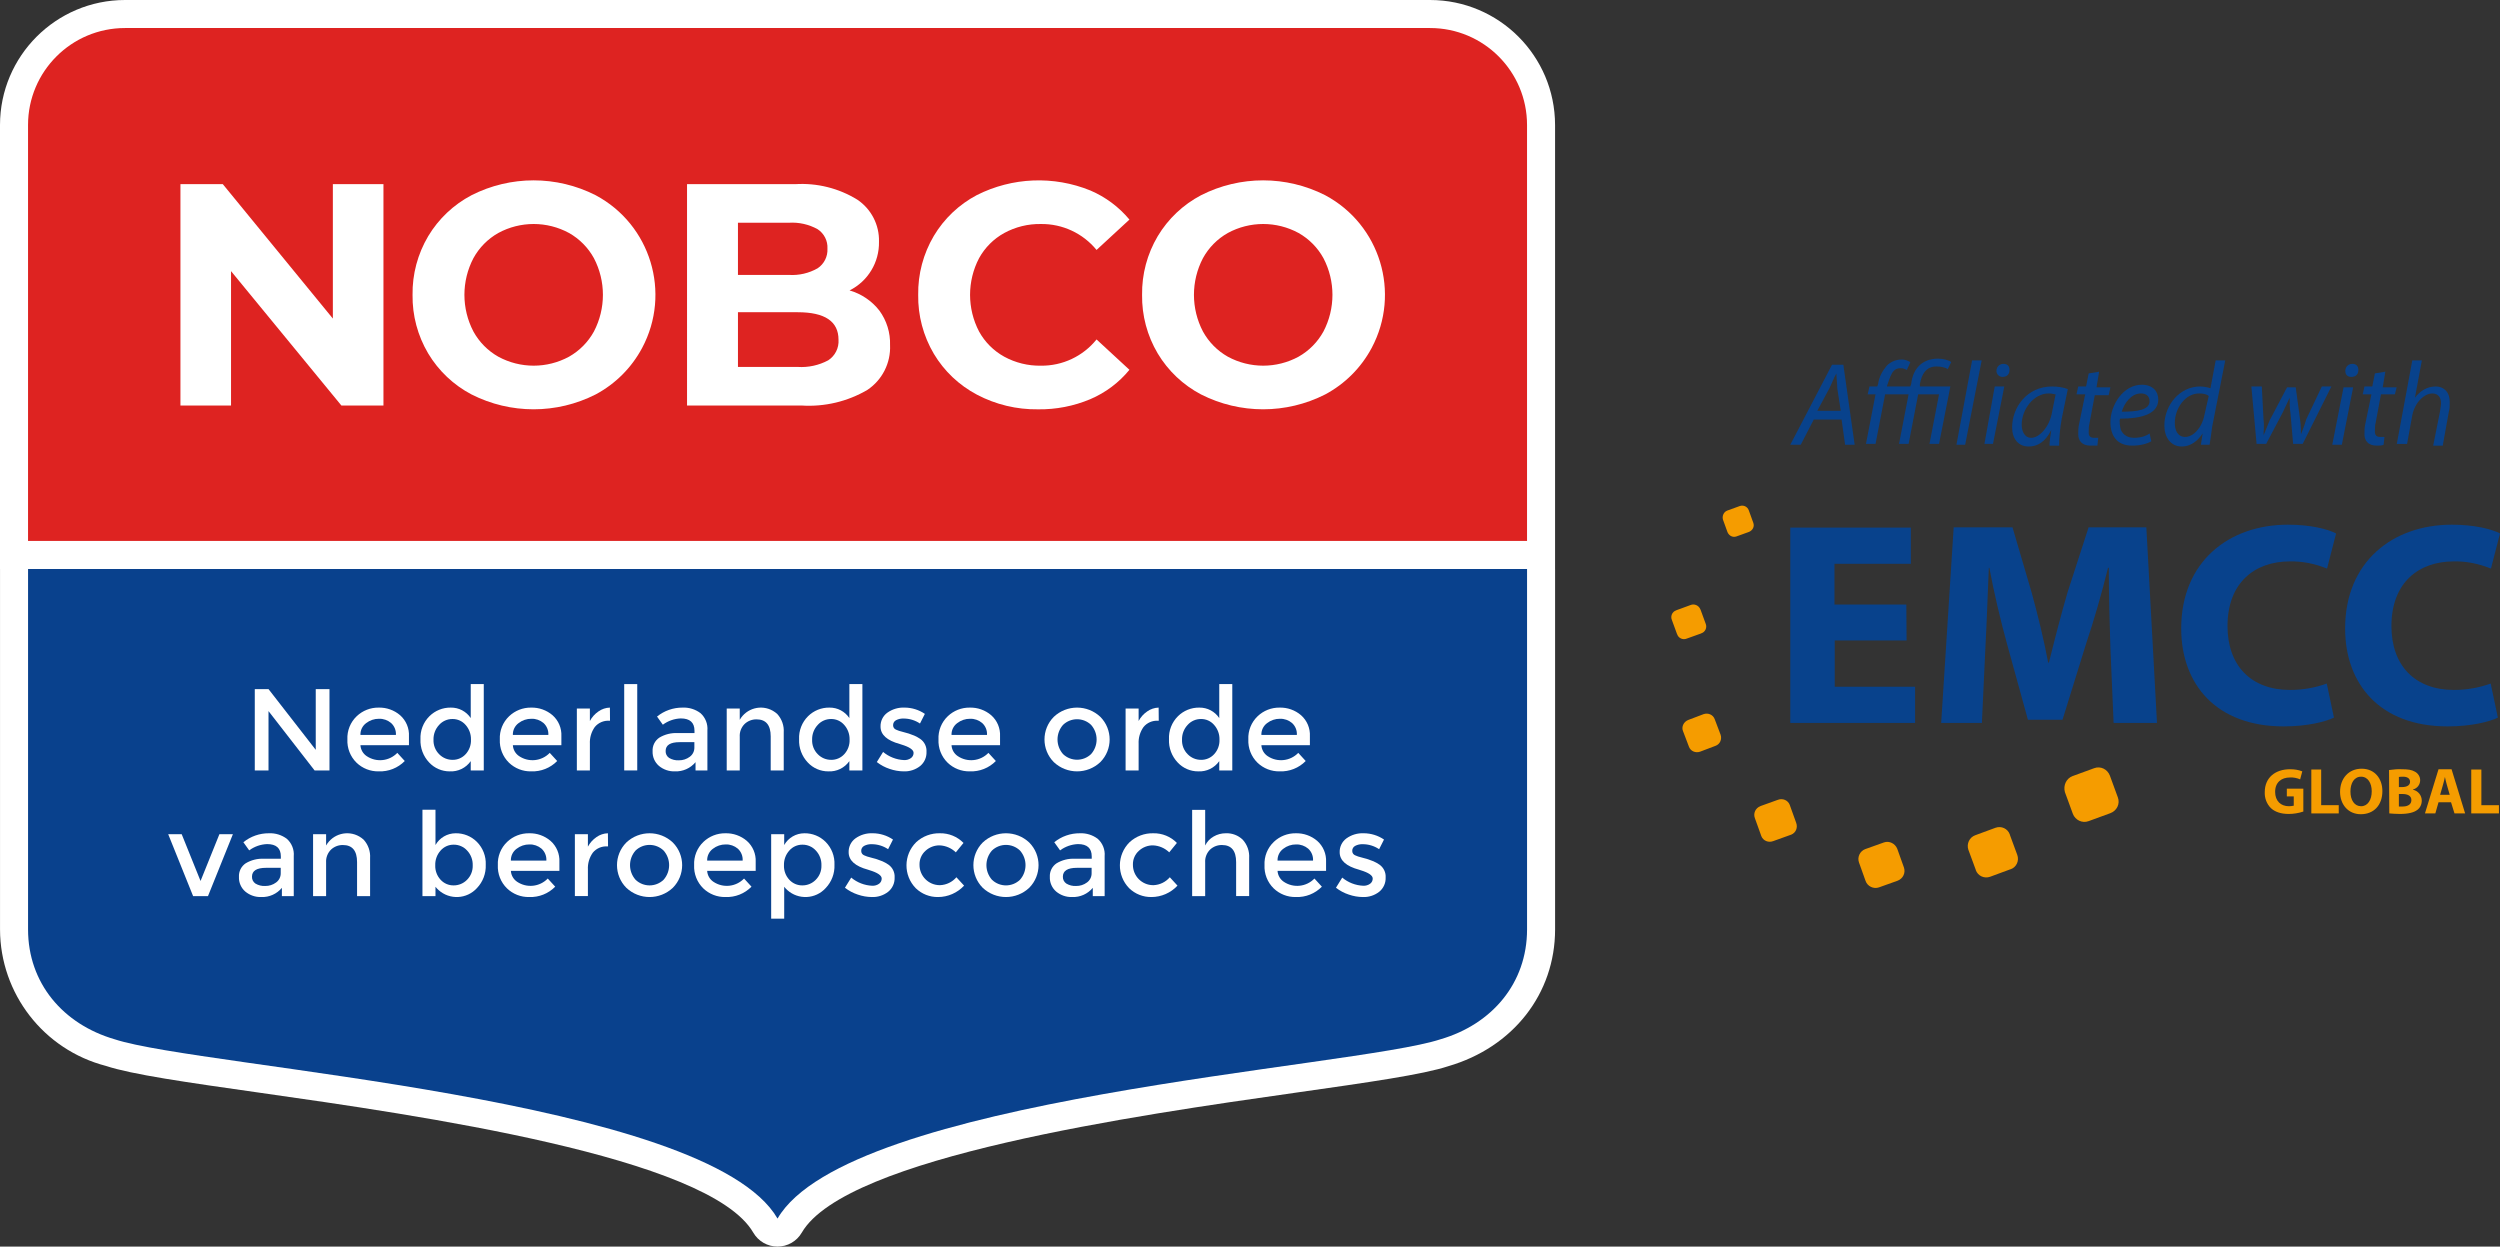
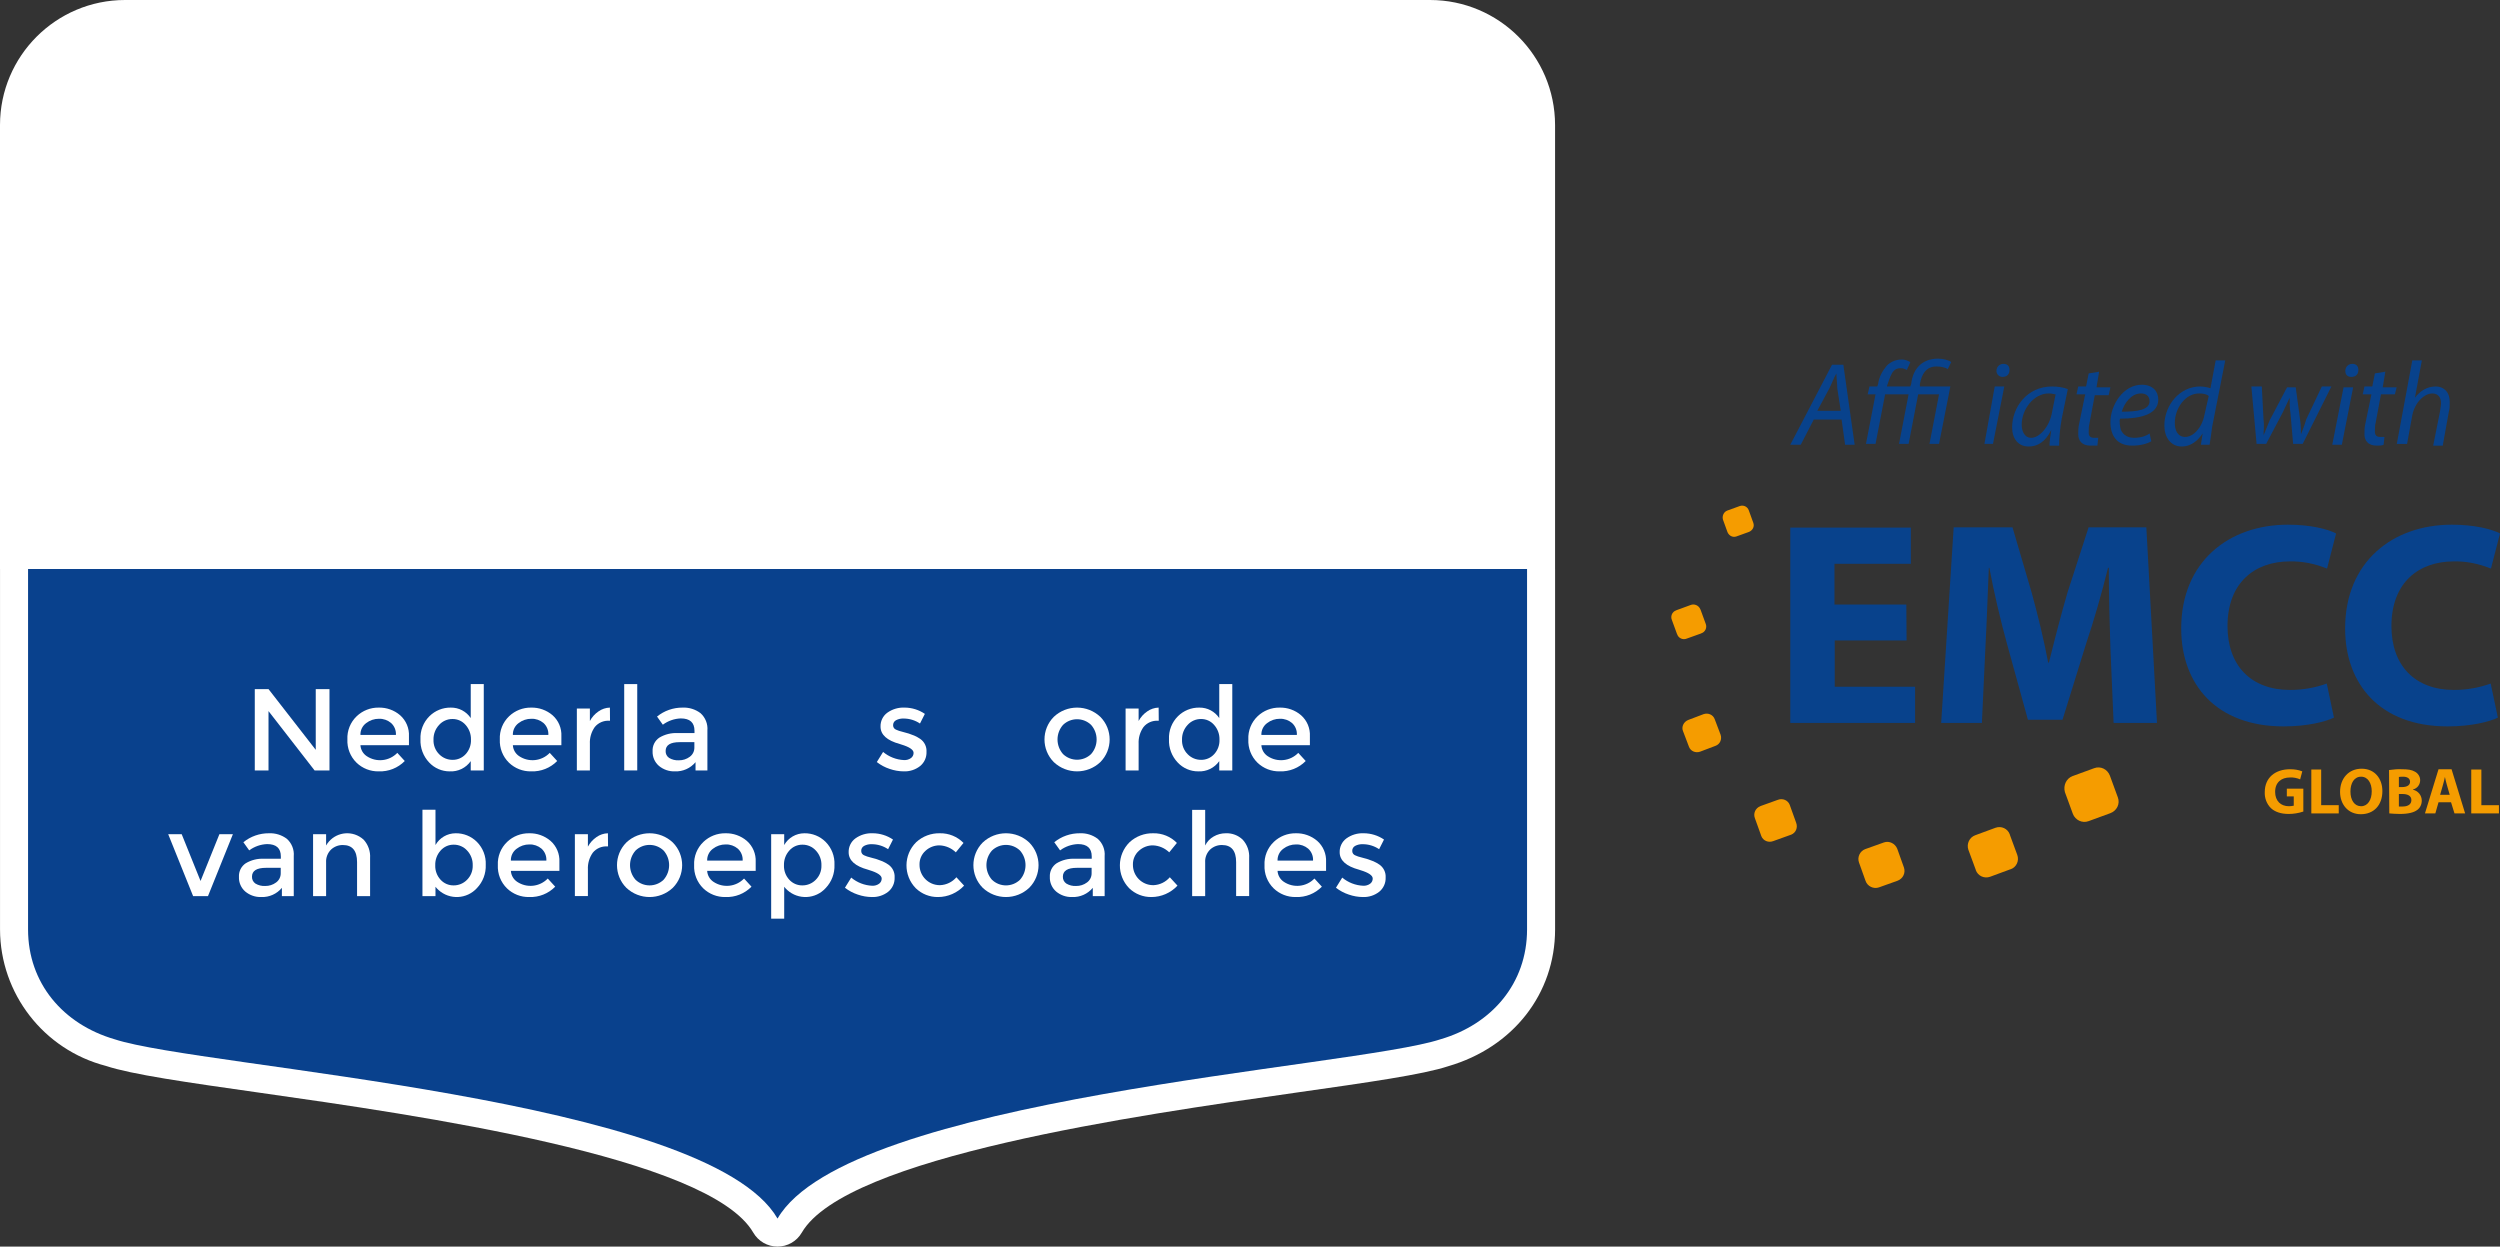
<svg xmlns="http://www.w3.org/2000/svg" id="Layer_1" data-name="Layer 1" viewBox="0 0 727.982 363">
  <rect x="0" y="0" width="727.982" height="363" fill="#333333" stroke="none" />
  <defs>
    <style> .cls-1 { fill: #09418d; } .cls-1, .cls-2, .cls-3, .cls-4, .cls-5 { stroke-width: 0px; } .cls-2 { fill: #08428c; } .cls-3 { fill: #de2321; } .cls-4 { fill: #fff; } .cls-5 { fill: #f59c00; } </style>
  </defs>
  <g>
    <path class="cls-4" d="m452.824,165.614V36.399c-.022-20.093-16.306-36.377-36.399-36.399H36.399C16.306.022.022,16.306,0,36.399v129.284h.007v104.965c.052,18.711,12.715,35.034,30.826,39.736,7.644,2.523,23.332,4.756,45.045,7.845,45.671,6.498,130.686,18.592,143.466,40.692,1.457,2.521,4.148,4.075,7.06,4.078h.008c2.91.001,5.601-1.548,7.06-4.066,12.84-22.108,97.832-34.207,143.496-40.704,21.71-3.089,37.396-5.322,44.758-7.757,18.895-5.497,31.105-21.128,31.105-39.823v-104.966l-.007-.069Z" />
-     <path class="cls-3" d="m416.426,8.163H36.4c-15.593.002-28.234,12.643-28.236,28.236v121.121h436.498V36.399c.004-15.59-12.632-28.232-28.222-28.236-.005,0-.009,0-.014,0" />
    <path class="cls-1" d="m8.171,165.684v104.967c0,15.599,10.172,27.603,25.222,31.982,25.156,8.307,172.609,16.911,193.019,52.205,20.494-35.295,167.878-43.898,193.034-52.205,15.05-4.379,25.222-16.382,25.222-31.982v-104.967H8.171Z" />
    <g>
      <path class="cls-4" d="m111.659,53.626v64.459h-12.246l-32.138-39.136v39.136h-14.733V53.626h12.339l32.045,39.136v-39.136h14.733Z" />
      <path class="cls-4" d="m137.305,114.861c-5.22-2.741-9.585-6.867-12.615-11.925-3.066-5.164-4.644-11.076-4.559-17.081-.085-6.005,1.493-11.917,4.559-17.082,3.031-5.058,7.395-9.184,12.615-11.925,11.357-5.77,24.786-5.77,36.143,0,16.02,8.546,22.079,28.46,13.533,44.48-3.069,5.753-7.78,10.464-13.533,13.533-11.357,5.77-24.786,5.77-36.143,0Zm28.408-11.004c3.042-1.722,5.545-4.257,7.228-7.32,3.5-6.691,3.5-14.672,0-21.364-1.683-3.064-4.186-5.598-7.228-7.321-6.43-3.5-14.197-3.5-20.627,0-3.043,1.721-5.545,4.256-7.228,7.321-3.5,6.691-3.5,14.672,0,21.364,1.682,3.064,4.185,5.599,7.228,7.321,6.43,3.5,14.197,3.5,20.627,0h0Z" />
      <path class="cls-4" d="m256.047,90.413c2.145,2.915,3.248,6.466,3.13,10.083.23,5.195-2.265,10.133-6.583,13.03-5.801,3.403-12.488,4.991-19.2,4.558h-33.334V53.626h31.492c6.353-.4,12.674,1.176,18.095,4.512,4.062,2.732,6.442,7.354,6.307,12.247.125,5.984-3.208,11.505-8.563,14.181,3.427.993,6.455,3.038,8.655,5.847Zm-41.161-25.553v15.194h14.825c2.922.189,5.836-.484,8.38-1.934,1.893-1.266,2.978-3.436,2.855-5.71.129-2.262-.96-4.421-2.855-5.663-2.555-1.418-5.464-2.073-8.38-1.887h-14.825Zm26.29,40.056c2.006-1.308,3.15-3.596,2.993-5.985,0-5.341-3.96-8.011-11.879-8.011h-17.403v15.93h17.403c3.085.199,6.163-.471,8.887-1.934Z" />
      <path class="cls-4" d="m284.454,114.908c-5.185-2.736-9.517-6.845-12.523-11.879-3.074-5.195-4.652-11.138-4.559-17.174-.093-6.036,1.485-11.979,4.559-17.174,3.005-5.034,7.338-9.143,12.523-11.878,10.309-5.2,22.363-5.687,33.058-1.336,4.407,1.887,8.304,4.79,11.373,8.472l-9.577,8.84c-3.971-4.853-9.937-7.633-16.207-7.551-3.728-.065-7.408.839-10.681,2.625-3.082,1.7-5.62,4.238-7.32,7.321-3.5,6.691-3.5,14.672,0,21.364,1.7,3.082,4.238,5.62,7.32,7.32,3.273,1.786,6.953,2.69,10.681,2.625,6.289.075,12.264-2.743,16.207-7.643l9.577,8.84c-3.058,3.736-6.976,6.674-11.419,8.564-4.808,2.017-9.98,3.02-15.194,2.946-6.204.089-12.332-1.384-17.819-4.282Z" />
      <path class="cls-4" d="m349.74,114.861c-5.22-2.741-9.585-6.867-12.615-11.925-3.066-5.164-4.644-11.076-4.559-17.081-.085-6.005,1.493-11.917,4.559-17.082,3.031-5.058,7.395-9.184,12.615-11.925,11.357-5.77,24.786-5.77,36.143,0,16.02,8.546,22.079,28.46,13.533,44.48-3.069,5.753-7.78,10.464-13.533,13.533-11.357,5.77-24.786,5.77-36.143,0Zm28.408-11.004c3.042-1.722,5.545-4.257,7.228-7.32,3.5-6.691,3.5-14.672,0-21.364-1.683-3.064-4.186-5.598-7.228-7.321-6.43-3.5-14.197-3.5-20.627,0-3.043,1.721-5.545,4.256-7.228,7.321-3.5,6.691-3.5,14.672,0,21.364,1.682,3.064,4.185,5.599,7.228,7.321,6.43,3.5,14.197,3.5,20.627,0h0Z" />
    </g>
    <g>
      <path class="cls-4" d="m91.944,200.661h3.998v23.684h-4.337l-13.417-17.28v17.28h-3.998v-23.684h3.998l13.756,17.687v-17.687Z" />
      <path class="cls-4" d="m119.084,216.993h-14.129c.072,1.278.736,2.45,1.796,3.168,2.811,1.907,6.587,1.514,8.945-.932l2.169,2.372c-1.991,2.031-4.748,3.126-7.59,3.016-2.402.05-4.724-.858-6.455-2.524-1.812-1.776-2.78-4.242-2.66-6.777-.12-2.54.869-5.007,2.711-6.76,1.72-1.637,4.012-2.537,6.387-2.507,2.286-.059,4.514.732,6.251,2.219,1.744,1.541,2.692,3.792,2.575,6.116v2.609Zm-14.129-2.982h10.334c.081-1.319-.443-2.604-1.423-3.49-.979-.824-2.228-1.258-3.507-1.22-1.356-.011-2.675.436-3.744,1.27-1.086.803-1.707,2.089-1.66,3.439Z" />
      <path class="cls-4" d="m124.979,222.041c-1.734-1.819-2.652-4.266-2.541-6.777-.117-2.504.831-4.942,2.609-6.709,1.652-1.636,3.892-2.54,6.217-2.507,2.33-.04,4.52,1.109,5.811,3.049v-9.894h3.795v25.141h-3.795v-2.711c-1.393,1.985-3.711,3.112-6.133,2.982-2.26.01-4.421-.924-5.963-2.575Zm1.254-6.624c-.06,1.576.542,3.106,1.66,4.218,1.024,1.05,2.431,1.637,3.897,1.626,1.442.021,2.824-.577,3.795-1.643,1.058-1.144,1.618-2.661,1.558-4.218.049-1.581-.508-3.121-1.558-4.303-.957-1.115-2.359-1.748-3.829-1.728-1.487-.012-2.907.618-3.896,1.728-1.091,1.169-1.676,2.722-1.627,4.32h0Z" />
      <path class="cls-4" d="m163.469,216.993h-14.129c.072,1.278.736,2.45,1.796,3.168,2.811,1.907,6.587,1.514,8.945-.932l2.169,2.372c-1.991,2.031-4.748,3.126-7.59,3.016-2.402.05-4.724-.858-6.455-2.524-1.812-1.776-2.78-4.242-2.66-6.777-.12-2.54.869-5.007,2.711-6.76,1.72-1.637,4.012-2.537,6.387-2.507,2.286-.059,4.514.732,6.251,2.219,1.744,1.541,2.692,3.792,2.575,6.116v2.609Zm-14.129-2.982h10.334c.081-1.319-.443-2.604-1.423-3.49-.979-.824-2.228-1.258-3.507-1.22-1.356-.011-2.675.436-3.744,1.27-1.086.803-1.707,2.089-1.66,3.439Z" />
      <path class="cls-4" d="m177.429,209.877c-1.625-.111-3.203.571-4.235,1.83-1.013,1.431-1.515,3.162-1.423,4.913v7.725h-3.795v-18.025h3.795v3.625c.595-1.113,1.449-2.065,2.49-2.778.976-.698,2.138-1.087,3.337-1.118l.034,3.829h-.203Z" />
      <path class="cls-4" d="m185.56,224.345h-3.795v-25.141h3.795v25.141Z" />
      <path class="cls-4" d="m205.991,224.345h-3.456v-2.406c-1.473,1.777-3.69,2.767-5.997,2.677-1.696.062-3.356-.505-4.659-1.593-1.232-1.062-1.912-2.627-1.847-4.252-.096-1.581.652-3.096,1.965-3.981,1.603-.959,3.455-1.419,5.32-1.321h4.913v-.678c0-2.394-1.333-3.591-3.998-3.592-1.884.071-3.702.709-5.218,1.83l-1.694-2.372c2.106-1.71,4.742-2.632,7.454-2.609,1.868-.081,3.706.488,5.201,1.609,1.432,1.277,2.179,3.154,2.016,5.065v11.622Zm-3.795-6.709v-1.525h-4.269c-2.733,0-4.1.858-4.1,2.575-.039.804.347,1.569,1.016,2.016.852.509,1.838.751,2.829.695,1.14.022,2.254-.335,3.168-1.016.881-.632,1.389-1.661,1.355-2.745Z" />
-       <path class="cls-4" d="m215.41,214.587v9.758h-3.795v-18.025h3.795v3.287c1.942-3.391,6.266-4.566,9.657-2.623.456.261.882.573,1.27.929,1.336,1.464,2.016,3.41,1.88,5.387v11.046h-3.795v-9.894c0-3.32-1.378-4.981-4.134-4.981-1.265-.017-2.489.45-3.422,1.304-1.022.995-1.555,2.389-1.457,3.812Z" />
-       <path class="cls-4" d="m235.231,222.041c-1.734-1.819-2.652-4.266-2.541-6.777-.117-2.504.831-4.942,2.609-6.709,1.652-1.636,3.892-2.54,6.217-2.507,2.33-.04,4.52,1.109,5.811,3.049v-9.894h3.795v25.141h-3.795v-2.711c-1.393,1.985-3.711,3.112-6.133,2.982-2.26.01-4.421-.924-5.963-2.575Zm1.254-6.624c-.06,1.576.542,3.106,1.66,4.218,1.024,1.05,2.431,1.637,3.897,1.626,1.442.021,2.824-.577,3.795-1.643,1.058-1.144,1.618-2.661,1.558-4.218.049-1.581-.508-3.121-1.558-4.303-.957-1.115-2.359-1.748-3.829-1.728-1.487-.012-2.907.618-3.896,1.728-1.091,1.169-1.676,2.722-1.627,4.32h0Z" />
      <path class="cls-4" d="m269.791,218.958c.058,1.588-.631,3.112-1.863,4.117-1.358,1.067-3.052,1.614-4.778,1.542-1.391-.014-2.77-.254-4.083-.712-1.355-.444-2.622-1.12-3.744-1.999l1.83-2.948c1.718,1.437,3.861,2.271,6.099,2.372.725.04,1.443-.169,2.033-.593.476-.354.754-.915.745-1.508,0-.903-1.197-1.716-3.592-2.44-.133-.052-.269-.097-.407-.136-3.75-1.016-5.625-2.711-5.624-5.082-.046-1.576.681-3.076,1.948-4.015,1.47-1.059,3.255-1.59,5.065-1.508,2.104.008,4.157.645,5.896,1.83l-1.423,2.812c-1.41-.953-3.075-1.461-4.777-1.457-.765-.032-1.524.137-2.202.491-.542.288-.871.861-.847,1.474-.011.573.343,1.09.881,1.287.548.252,1.122.445,1.711.576.734.181,1.383.362,1.948.542.564.181,1.112.384,1.643.61.598.263,1.171.581,1.711.949,1.24.851,1.936,2.295,1.83,3.795Z" />
-       <path class="cls-4" d="m291.205,216.993h-14.129c.072,1.278.736,2.45,1.796,3.168,2.811,1.907,6.587,1.514,8.945-.932l2.169,2.372c-1.991,2.031-4.748,3.126-7.59,3.016-2.402.05-4.724-.858-6.455-2.524-1.812-1.776-2.78-4.242-2.66-6.777-.12-2.54.869-5.007,2.711-6.76,1.72-1.637,4.012-2.537,6.387-2.507,2.286-.059,4.514.732,6.251,2.219,1.744,1.541,2.692,3.792,2.575,6.116v2.609Zm-14.129-2.982h10.334c.081-1.319-.443-2.604-1.423-3.49-.979-.824-2.228-1.258-3.507-1.22-1.356-.011-2.675.436-3.744,1.27-1.086.803-1.707,2.089-1.66,3.439Z" />
      <path class="cls-4" d="m320.411,221.922c-3.804,3.592-9.749,3.592-13.553,0-3.614-3.65-3.614-9.53,0-13.18,3.804-3.591,9.749-3.591,13.553,0,3.614,3.65,3.614,9.53,0,13.18Zm-10.859-2.338c2.281,2.191,5.885,2.191,8.166,0,2.146-2.429,2.146-6.076,0-8.505-2.281-2.191-5.885-2.191-8.166,0-2.146,2.429-2.146,6.076,0,8.505Z" />
      <path class="cls-4" d="m337.217,209.877c-1.625-.111-3.203.571-4.235,1.83-1.013,1.431-1.515,3.162-1.423,4.913v7.725h-3.795v-18.025h3.795v3.625c.595-1.113,1.449-2.065,2.49-2.778.976-.698,2.138-1.087,3.337-1.118l.034,3.829h-.203Z" />
      <path class="cls-4" d="m342.942,222.041c-1.734-1.819-2.652-4.266-2.541-6.777-.117-2.504.831-4.942,2.609-6.709,1.652-1.636,3.892-2.54,6.217-2.507,2.33-.04,4.52,1.109,5.811,3.049v-9.894h3.795v25.141h-3.795v-2.711c-1.393,1.985-3.711,3.112-6.133,2.982-2.26.01-4.421-.924-5.963-2.575Zm1.254-6.624c-.06,1.576.542,3.106,1.66,4.218,1.024,1.05,2.431,1.637,3.897,1.626,1.442.021,2.824-.577,3.795-1.643,1.058-1.144,1.618-2.661,1.558-4.218.049-1.581-.508-3.121-1.558-4.303-.957-1.115-2.359-1.748-3.829-1.728-1.487-.012-2.907.618-3.896,1.728-1.091,1.169-1.676,2.722-1.627,4.32h0Z" />
      <path class="cls-4" d="m381.433,216.993h-14.129c.072,1.278.736,2.45,1.796,3.168,2.811,1.907,6.587,1.514,8.945-.932l2.168,2.372c-1.991,2.031-4.748,3.126-7.59,3.016-2.402.05-4.724-.858-6.455-2.524-1.812-1.776-2.78-4.242-2.66-6.777-.12-2.54.869-5.007,2.711-6.76,1.72-1.637,4.012-2.537,6.387-2.507,2.286-.059,4.514.732,6.251,2.219,1.744,1.541,2.692,3.792,2.575,6.116v2.609Zm-14.129-2.982h10.334c.081-1.319-.443-2.604-1.423-3.49-.979-.824-2.228-1.258-3.507-1.22-1.356-.011-2.675.436-3.744,1.27-1.086.803-1.707,2.089-1.66,3.439Z" />
      <path class="cls-4" d="m56.231,260.938l-7.251-18.025h3.93l5.489,13.621,5.489-13.621h3.93l-7.251,18.025h-4.337Z" />
      <path class="cls-4" d="m85.54,260.938h-3.456v-2.406c-1.473,1.777-3.69,2.767-5.997,2.677-1.696.062-3.356-.505-4.659-1.592-1.232-1.062-1.912-2.627-1.847-4.252-.096-1.581.652-3.096,1.965-3.981,1.603-.959,3.455-1.419,5.32-1.321h4.913v-.678c0-2.394-1.333-3.591-3.998-3.592-1.884.071-3.702.709-5.218,1.83l-1.694-2.372c2.106-1.71,4.742-2.632,7.454-2.609,1.868-.081,3.706.488,5.201,1.609,1.432,1.277,2.179,3.154,2.016,5.065v11.622Zm-3.795-6.709v-1.525h-4.269c-2.733,0-4.1.858-4.1,2.575-.039.804.347,1.569,1.016,2.016.852.509,1.838.751,2.829.695,1.14.022,2.254-.335,3.168-1.016.881-.632,1.389-1.661,1.355-2.745Z" />
      <path class="cls-4" d="m94.959,251.18v9.758h-3.795v-18.025h3.795v3.287c1.943-3.391,6.266-4.566,9.658-2.623.456.261.882.573,1.27.929,1.336,1.464,2.015,3.41,1.88,5.387v11.046h-3.795v-9.894c0-3.32-1.378-4.981-4.134-4.981-1.265-.017-2.489.45-3.422,1.304-1.022.995-1.555,2.389-1.457,3.812Z" />
      <path class="cls-4" d="m132.67,242.642c2.321-.039,4.559.866,6.2,2.507,1.755,1.766,2.689,4.188,2.575,6.675.102,2.512-.821,4.958-2.558,6.777-2.94,3.248-7.956,3.498-11.204.558-.316-.286-.609-.598-.875-.931v2.711h-3.795v-25.141h3.795v10.266c1.197-2.112,3.435-3.418,5.862-3.422Zm-5.929,9.318c-.06,1.557.501,3.074,1.559,4.218.971,1.066,2.353,1.665,3.795,1.643,1.466.01,2.873-.577,3.896-1.626,1.118-1.112,1.72-2.642,1.66-4.218.051-1.593-.534-3.142-1.626-4.303-.995-1.101-2.413-1.724-3.897-1.711-1.466-.021-2.867.605-3.829,1.711-1.052,1.175-1.61,2.71-1.559,4.286Z" />
      <path class="cls-4" d="m162.893,253.586h-14.129c.072,1.278.736,2.45,1.796,3.168,2.811,1.907,6.587,1.514,8.945-.932l2.169,2.372c-1.991,2.031-4.748,3.126-7.59,3.016-2.402.05-4.724-.858-6.455-2.524-1.812-1.776-2.78-4.242-2.66-6.776-.12-2.54.869-5.007,2.711-6.76,1.72-1.637,4.012-2.537,6.387-2.507,2.286-.059,4.514.732,6.251,2.219,1.744,1.541,2.692,3.792,2.575,6.116v2.609Zm-14.129-2.982h10.334c.081-1.319-.443-2.604-1.423-3.49-.979-.824-2.228-1.258-3.507-1.22-1.356-.011-2.675.436-3.744,1.27-1.086.803-1.707,2.089-1.66,3.439h0Z" />
      <path class="cls-4" d="m176.852,246.47c-1.625-.111-3.203.571-4.235,1.83-1.013,1.431-1.515,3.162-1.423,4.913v7.725h-3.795v-18.025h3.795v3.625c.595-1.113,1.449-2.065,2.49-2.778.976-.698,2.138-1.087,3.337-1.118l.034,3.829h-.203Z" />
      <path class="cls-4" d="m195.928,258.516c-3.804,3.592-9.749,3.592-13.553,0-3.614-3.65-3.614-9.53,0-13.18,3.804-3.591,9.749-3.591,13.553,0,3.614,3.65,3.614,9.53,0,13.18Zm-10.859-2.338c2.281,2.191,5.885,2.191,8.166,0,2.146-2.429,2.146-6.076,0-8.505-2.281-2.191-5.885-2.191-8.166,0-2.146,2.429-2.146,6.076,0,8.505Z" />
      <path class="cls-4" d="m220.052,253.586h-14.129c.072,1.278.736,2.45,1.796,3.168,2.811,1.907,6.587,1.514,8.945-.932l2.168,2.372c-1.991,2.031-4.748,3.126-7.59,3.016-2.402.05-4.724-.858-6.455-2.524-1.812-1.776-2.78-4.242-2.66-6.776-.12-2.54.869-5.007,2.711-6.76,1.72-1.637,4.012-2.537,6.387-2.507,2.286-.059,4.514.732,6.251,2.219,1.744,1.541,2.692,3.792,2.575,6.116v2.609Zm-14.129-2.982h10.334c.081-1.319-.443-2.604-1.423-3.49-.979-.824-2.228-1.258-3.507-1.22-1.356-.011-2.675.436-3.744,1.27-1.086.803-1.707,2.089-1.66,3.439h0Z" />
      <path class="cls-4" d="m234.215,242.642c2.321-.039,4.559.866,6.2,2.507,1.755,1.766,2.689,4.188,2.575,6.675.102,2.512-.821,4.958-2.558,6.777-2.94,3.248-7.956,3.498-11.204.558-.316-.286-.609-.598-.875-.931v9.284h-3.795v-24.599h3.795v3.151c1.197-2.112,3.435-3.418,5.862-3.422Zm-5.929,9.318c-.06,1.557.501,3.074,1.559,4.218.971,1.066,2.353,1.665,3.795,1.643,1.466.01,2.873-.577,3.896-1.626,1.118-1.112,1.72-2.642,1.66-4.218.051-1.593-.534-3.142-1.626-4.303-.995-1.101-2.413-1.724-3.897-1.711-1.466-.021-2.867.605-3.829,1.711-1.052,1.175-1.61,2.71-1.559,4.286Z" />
      <path class="cls-4" d="m260.507,255.551c.058,1.588-.631,3.112-1.863,4.117-1.358,1.067-3.052,1.614-4.778,1.542-1.391-.014-2.77-.254-4.083-.712-1.355-.444-2.622-1.12-3.744-1.999l1.83-2.948c1.718,1.437,3.861,2.271,6.099,2.372.726.04,1.443-.169,2.033-.593.476-.354.754-.915.745-1.508,0-.903-1.197-1.716-3.592-2.44-.133-.052-.269-.097-.407-.136-3.75-1.016-5.625-2.711-5.624-5.082-.046-1.576.681-3.076,1.948-4.015,1.47-1.059,3.255-1.59,5.065-1.508,2.104.008,4.157.645,5.896,1.83l-1.423,2.812c-1.41-.953-3.075-1.461-4.777-1.457-.765-.032-1.524.137-2.202.491-.542.288-.871.861-.847,1.474-.011.573.343,1.09.881,1.287.548.252,1.122.445,1.711.576.734.181,1.383.362,1.948.542.564.181,1.112.384,1.643.61.598.263,1.171.581,1.711.949,1.24.851,1.936,2.295,1.83,3.795Z" />
      <path class="cls-4" d="m273.145,261.209c-2.411.038-4.738-.882-6.472-2.558-3.66-3.743-3.607-9.74.119-13.417,1.876-1.725,4.348-2.654,6.895-2.592,2.583-.052,5.072.966,6.878,2.812l-2.236,2.745c-1.267-1.233-2.943-1.957-4.71-2.033-1.523-.022-2.997.542-4.117,1.576-1.155,1.03-1.794,2.519-1.745,4.066-.025,3.259,2.596,5.921,5.855,5.947.042,0,.084,0,.126,0,1.838-.071,3.564-.906,4.761-2.304l2.236,2.439c-1.959,2.113-4.708,3.316-7.59,3.321Z" />
      <path class="cls-4" d="m299.709,258.516c-3.804,3.592-9.749,3.592-13.553,0-3.614-3.65-3.614-9.53,0-13.18,3.804-3.591,9.749-3.591,13.553,0,3.614,3.65,3.614,9.53,0,13.18Zm-10.859-2.338c2.281,2.191,5.885,2.191,8.166,0,2.146-2.429,2.146-6.076,0-8.505-2.281-2.191-5.885-2.191-8.166,0-2.146,2.429-2.146,6.076,0,8.505Z" />
      <path class="cls-4" d="m321.665,260.938h-3.456v-2.406c-1.473,1.777-3.69,2.767-5.997,2.677-1.696.062-3.356-.505-4.659-1.592-1.232-1.062-1.912-2.627-1.847-4.252-.096-1.581.652-3.096,1.965-3.981,1.603-.959,3.455-1.419,5.32-1.321h4.913v-.678c0-2.394-1.333-3.591-3.998-3.592-1.884.071-3.702.709-5.218,1.83l-1.694-2.372c2.106-1.71,4.742-2.632,7.454-2.609,1.868-.081,3.706.488,5.201,1.609,1.432,1.277,2.179,3.154,2.016,5.065v11.622Zm-3.795-6.709v-1.525h-4.269c-2.733,0-4.1.858-4.1,2.575-.039.804.347,1.569,1.016,2.016.852.509,1.838.751,2.829.695,1.14.022,2.254-.335,3.168-1.016.881-.632,1.389-1.661,1.355-2.745Z" />
      <path class="cls-4" d="m335.285,261.209c-2.411.038-4.738-.882-6.472-2.558-3.66-3.743-3.607-9.74.119-13.417,1.876-1.725,4.348-2.654,6.895-2.592,2.583-.052,5.072.966,6.878,2.812l-2.236,2.745c-1.267-1.233-2.943-1.957-4.71-2.033-1.523-.022-2.997.542-4.117,1.576-1.155,1.03-1.794,2.519-1.745,4.066-.025,3.259,2.596,5.921,5.854,5.947.042,0,.084,0,.126,0,1.838-.071,3.564-.906,4.761-2.304l2.236,2.439c-1.959,2.113-4.708,3.316-7.59,3.32Z" />
      <path class="cls-4" d="m350.939,251.18v9.758h-3.795v-25.107h3.795v10.368c.535-1.099,1.392-2.009,2.456-2.609,1.074-.627,2.297-.954,3.541-.949,1.829-.078,3.61.595,4.93,1.863,1.336,1.464,2.016,3.41,1.88,5.387v11.046h-3.795v-9.894c0-3.32-1.378-4.981-4.134-4.981-1.265-.017-2.489.45-3.422,1.304-1.022.995-1.555,2.389-1.457,3.812Z" />
      <path class="cls-4" d="m386.142,253.586h-14.129c.072,1.278.736,2.45,1.796,3.168,2.811,1.907,6.587,1.514,8.945-.932l2.168,2.372c-1.991,2.031-4.748,3.126-7.59,3.016-2.402.05-4.724-.858-6.455-2.524-1.812-1.776-2.78-4.242-2.66-6.776-.12-2.54.869-5.007,2.711-6.76,1.72-1.637,4.012-2.537,6.387-2.507,2.286-.059,4.514.732,6.251,2.219,1.744,1.541,2.692,3.792,2.575,6.116v2.609Zm-14.129-2.982h10.334c.081-1.319-.443-2.604-1.423-3.49-.979-.824-2.228-1.258-3.507-1.22-1.356-.011-2.675.436-3.744,1.27-1.086.803-1.707,2.089-1.66,3.439h0Z" />
      <path class="cls-4" d="m403.49,255.551c.058,1.588-.631,3.112-1.863,4.117-1.358,1.067-3.052,1.614-4.778,1.542-1.391-.014-2.77-.254-4.083-.712-1.355-.444-2.622-1.12-3.744-1.999l1.83-2.948c1.718,1.437,3.861,2.271,6.099,2.372.725.04,1.443-.169,2.033-.593.476-.354.754-.915.745-1.508,0-.903-1.197-1.716-3.592-2.44-.133-.052-.269-.097-.407-.136-3.75-1.016-5.625-2.711-5.624-5.082-.046-1.576.681-3.076,1.948-4.015,1.47-1.059,3.255-1.59,5.065-1.508,2.104.008,4.157.645,5.896,1.83l-1.423,2.812c-1.41-.953-3.075-1.461-4.777-1.457-.765-.032-1.524.137-2.202.491-.542.288-.871.861-.847,1.474-.011.573.343,1.09.881,1.287.548.252,1.122.445,1.711.576.734.181,1.383.362,1.948.542.564.181,1.112.384,1.643.61.598.263,1.171.581,1.711.949,1.24.851,1.936,2.295,1.83,3.795Z" />
    </g>
  </g>
  <g>
    <path class="cls-5" d="m488.31,184.557l-1.472-4.029c-.465-1.085.077-2.402,1.24-2.79.077,0,.077-.077.155-.077l4.029-1.472c1.085-.465,2.402.077,2.867,1.24,0,.077.077.077.077.155l1.472,4.029c.465,1.085-.077,2.402-1.24,2.79-.077,0-.077.077-.155.077l-4.107,1.472c-1.085.465-2.402-.077-2.79-1.24-.052-.052-.077-.103-.077-.155" />
    <path class="cls-5" d="m552.548,256.466l-5.424,1.937c-1.55.542-3.332-.31-3.874-1.86l-1.937-5.424c-.542-1.55.31-3.332,1.86-3.874l5.424-1.937c1.55-.542,3.255.31,3.874,1.86l1.937,5.424c.542,1.55-.232,3.255-1.86,3.874" />
    <path class="cls-5" d="m502.955,148.679l3.642-1.317c1.085-.387,2.247.155,2.635,1.24l1.317,3.642c.387,1.085-.155,2.17-1.24,2.635l-3.642,1.317c-1.085.387-2.17-.155-2.635-1.24l-1.317-3.642c-.31-1.085.232-2.247,1.24-2.635" />
    <path class="cls-5" d="m491.564,209.663l4.494-1.705c1.317-.465,2.79.155,3.255,1.472l1.705,4.494c.465,1.317-.155,2.79-1.472,3.255l-4.494,1.705c-1.317.465-2.79-.155-3.255-1.472l-1.705-4.494c-.542-1.24.155-2.712,1.472-3.255" />
    <path class="cls-5" d="m512.719,234.692l4.959-1.782c1.395-.542,2.945.077,3.487,1.472,0,.077.077.155.077.232l1.782,4.959c.542,1.395-.077,2.945-1.472,3.487-.077,0-.155.077-.232.077l-4.959,1.782c-1.395.542-2.945-.077-3.487-1.472,0-.077-.077-.155-.077-.232l-1.782-4.959c-.542-1.395.155-2.945,1.55-3.487.077,0,.077-.077.155-.077" />
    <path class="cls-5" d="m575.174,243.215l5.889-2.17c1.705-.62,3.564.232,4.184,1.937v.077l2.17,5.889c.62,1.705-.232,3.564-1.937,4.184h-.077l-5.889,2.17c-1.705.62-3.564-.232-4.184-1.937v-.077l-2.17-5.889c-.542-1.705.31-3.564,2.015-4.184" />
    <path class="cls-5" d="m603.458,226.013l6.354-2.325c1.86-.697,3.874.31,4.572,2.17h0l2.325,6.354c.697,1.86-.31,3.874-2.17,4.572h0l-6.354,2.325c-1.86.697-3.874-.31-4.572-2.092h0l-2.325-6.354c-.542-1.937.387-3.952,2.17-4.649" />
    <g>
      <path class="cls-2" d="m555.182,186.494h-20.922v13.483h23.402v10.538h-36.342v-56.877h35.102v10.538h-22.239v11.856h20.922s.077,10.461.077,10.461Z" />
      <path class="cls-2" d="m614.539,188.741c-.232-6.819-.465-15.11-.465-23.402h-.232c-1.782,7.284-4.107,15.343-6.354,22.007l-6.896,22.239h-10.074l-6.044-21.929c-1.86-6.742-3.797-14.878-5.192-22.317h-.155c-.31,7.671-.62,16.428-1.007,23.557l-1.007,21.619h-11.856l3.642-56.954h17.125l5.579,18.985c1.782,6.509,3.564,13.715,4.804,20.38h.232c1.627-6.587,3.564-14.103,5.424-20.457l6.122-18.907h16.815l3.1,56.954h-12.631l-.93-21.774h0Z" />
      <path class="cls-2" d="m679.629,208.965c-2.402,1.162-7.671,2.557-14.645,2.557-19.682,0-29.833-12.321-29.833-28.516,0-19.45,13.87-30.221,31.073-30.221,6.664,0,11.701,1.317,14.025,2.557l-2.635,10.228c-3.409-1.395-7.129-2.17-10.848-2.092-10.228,0-18.132,6.199-18.132,18.83,0,11.391,6.742,18.597,18.21,18.597,3.642,0,7.284-.62,10.693-1.86l2.092,9.919h0Z" />
      <path class="cls-2" d="m727.362,208.965c-2.325,1.162-7.671,2.557-14.645,2.557-19.682,0-29.833-12.321-29.833-28.516,0-19.45,13.87-30.221,31.073-30.221,6.664,0,11.701,1.317,14.025,2.557l-2.635,10.228c-3.409-1.395-7.129-2.17-10.848-2.092-10.228,0-18.132,6.199-18.132,18.83,0,11.391,6.742,18.597,18.21,18.597,3.642,0,7.284-.62,10.693-1.86l2.092,9.919h0Z" />
    </g>
    <g>
      <path class="cls-5" d="m670.718,236.319c-1.395.465-2.867.697-4.262.697-2.325,0-4.029-.62-5.192-1.705-1.24-1.24-1.86-2.945-1.782-4.649,0-4.262,3.1-6.664,7.361-6.664,1.24,0,2.402.155,3.564.62l-.62,2.325c-.93-.387-1.937-.62-3.022-.542-2.402,0-4.262,1.395-4.262,4.184,0,2.635,1.627,4.184,4.029,4.184.465,0,.93-.077,1.395-.155v-2.712h-2.015v-2.247h4.804v6.664Z" />
      <path class="cls-5" d="m672.965,224.076h2.945v10.383h5.114v2.402h-7.981v-12.786h-.078Z" />
      <path class="cls-5" d="m693.732,230.352c0,4.184-2.557,6.742-6.277,6.742s-6.044-2.867-6.044-6.509c0-3.874,2.48-6.742,6.277-6.742,3.874,0,6.044,2.945,6.044,6.509Zm-9.299.155c0,2.48,1.162,4.262,3.1,4.262s3.1-1.86,3.1-4.339c0-2.325-1.085-4.262-3.1-4.262s-3.1,1.86-3.1,4.339h0Z" />
      <path class="cls-5" d="m695.669,224.231c1.24-.155,2.48-.31,3.719-.232,1.782,0,2.867.155,3.797.697.93.465,1.55,1.472,1.55,2.48,0,1.317-.852,2.402-2.092,2.712v.077c1.472.31,2.557,1.627,2.557,3.177,0,1.085-.465,2.092-1.317,2.712-.93.697-2.48,1.162-5.037,1.162-1.085,0-2.092-.077-3.1-.155l-.077-12.631h0Zm2.867,4.959h.93c1.55,0,2.325-.62,2.325-1.55s-.775-1.472-2.015-1.472c-.387,0-.852,0-1.24.077v2.945Zm0,5.657h1.162c1.317,0,2.48-.542,2.48-1.86s-1.162-1.782-2.635-1.782h-1.007s0,3.642,0,3.642Z" />
      <path class="cls-5" d="m710.082,233.607l-.93,3.255h-3.022l3.952-12.863h3.797l3.952,12.863h-3.1l-1.007-3.255h-3.642Zm3.255-2.17l-.775-2.712c-.232-.775-.465-1.705-.62-2.48h0c-.155.775-.387,1.705-.62,2.48l-.775,2.712h2.79Z" />
      <path class="cls-5" d="m719.613,224.076h2.945v10.383h5.114v2.402h-8.059s0-12.786,0-12.786Z" />
    </g>
    <g>
      <path class="cls-2" d="m528.159,122.165l-3.8,7.346h-3.04l12.159-23.305h3.293l3.293,23.305h-2.787l-1.013-7.346s-8.106,0-8.106,0Zm7.853-2.533l-1.013-6.586c0-1.267-.253-3.04-.253-4.306h0c-.76,1.267-1.267,2.787-2.027,4.306l-3.546,6.586h6.84,0Z" />
      <path class="cls-2" d="m567.171,107.473c-.76-.507-2.027-.76-3.293-.76-3.04,0-4.306,2.28-4.813,5.066v.76h8.866l-3.293,16.719h-2.787l2.787-14.439h-6.08l-2.787,14.439h-2.787l2.787-14.439h-6.84l-2.787,14.439h-2.787l2.787-14.439h-2.28l.507-2.28h2.28l.253-.76c.253-2.027,1.267-3.8,2.533-5.32,1.013-1.013,2.533-1.773,4.306-1.773,1.267,0,2.027.507,2.533.76l-1.013,2.28c-.507-.253-1.013-.507-1.773-.507-1.013,0-1.52.253-2.027.76-.76.76-1.267,2.28-1.773,3.8l-.253.76h6.84l.253-.76c.507-4.56,3.293-7.346,7.853-7.346,1.52,0,3.293.507,3.8,1.013l-1.013,2.027h0Z" />
-       <path class="cls-2" d="m569.704,129.512l4.56-24.572h2.787l-4.813,24.572s-2.533,0-2.533,0Z" />
      <path class="cls-2" d="m577.81,129.512l3.04-16.972h2.787l-3.293,16.719h-2.533v.253Zm3.546-21.532c0-1.013.76-2.027,2.027-2.027s1.773.76,1.773,1.773c0,1.267-.76,2.027-2.027,2.027-1.013,0-1.773-.76-1.773-1.773Z" />
      <path class="cls-2" d="m596.809,129.512c0-1.013.253-2.533.507-4.306h0c-1.773,3.546-4.053,4.813-6.586,4.813-3.04,0-4.813-2.28-4.813-5.573,0-5.826,4.306-11.906,11.653-11.906,1.52,0,3.293.253,4.56.76l-1.773,8.613c-.507,2.787-.76,5.826-.76,7.853h-2.787s0-.253,0-.253Zm1.773-14.693c-.507,0-1.013-.253-2.027-.253-4.306,0-7.853,4.56-7.853,9.12,0,1.773.76,3.8,2.787,3.8,2.28,0,5.32-3.04,6.08-7.6,0,0,1.013-5.066,1.013-5.066Z" />
      <path class="cls-2" d="m611.249,108.233l-.76,4.56h4.053l-.507,2.28h-4.053l-1.52,8.106c-.253,1.013-.253,1.773-.253,2.787s.507,1.52,1.52,1.52h1.267l-.253,2.28h-2.027c-2.533,0-3.546-1.52-3.546-3.293,0-1.013,0-2.027.253-3.04l1.773-8.613h-2.533l.507-2.28h2.28l.76-3.8,3.04-.507h0Z" />
      <path class="cls-2" d="m626.448,128.498c-1.267.76-3.293,1.267-5.573,1.267-4.56,0-6.333-3.04-6.333-6.84,0-5.066,3.8-10.893,9.12-10.893,3.293,0,4.813,2.027,4.813,4.306,0,4.306-5.066,5.573-11.146,5.573-.253.76,0,2.28.253,3.293.76,1.52,2.027,2.28,3.8,2.28,2.027,0,3.546-.507,4.56-1.267l.507,2.28h0Zm-3.04-13.933c-2.787,0-4.813,2.787-5.573,5.32,4.56,0,8.106-.507,8.106-3.04,0-1.52-1.013-2.28-2.533-2.28Z" />
      <path class="cls-2" d="m647.98,104.94l-3.8,19.252c-.253,1.773-.507,3.8-.76,5.32h-2.533l.507-3.293h0c-1.52,2.28-3.546,3.8-6.08,3.8-3.293,0-5.066-2.787-5.066-6.08,0-6.08,4.56-11.399,10.386-11.399,1.013,0,2.28.253,3.04.507l1.52-8.106s2.787,0,2.787,0Zm-4.813,10.386c-.507-.507-1.52-.76-2.787-.76-4.053,0-7.093,4.306-7.093,8.613,0,2.027.76,4.053,3.04,4.053s4.813-2.533,5.573-6.333c0,0,1.267-5.573,1.267-5.573Z" />
      <path class="cls-2" d="m658.619,112.539l.507,9.626c.253,2.027,0,3.04,0,4.56h0c.507-1.013,1.013-2.533,1.773-4.306l5.066-9.626h2.533l1.267,9.373c.253,1.773.253,3.293.253,4.306h0c.507-1.267,1.013-2.533,1.52-4.306l4.56-9.626h2.787l-8.36,16.719h-2.787l-.76-8.866c-.253-1.52-.253-3.04-.253-4.56h0c-.76,1.52-1.267,2.787-2.027,4.306l-4.813,9.12h-2.787l-1.52-16.719h3.04,0Z" />
      <path class="cls-2" d="m679.138,129.512l3.293-16.719h2.787l-3.293,16.719h-2.787Zm3.8-21.532c0-1.013.76-2.027,2.027-2.027s1.773.76,1.773,1.773c0,1.267-.76,2.027-2.027,2.027s-1.773-.76-1.773-1.773Z" />
      <path class="cls-2" d="m694.591,108.233l-.76,4.56h4.053l-.507,2.027h-4.053l-1.52,8.106c-.253,1.013-.253,1.773-.253,2.787s.507,1.52,1.52,1.52h1.267l-.253,2.28c-.507.253-1.267.253-2.027.253-2.533,0-3.546-1.52-3.546-3.293,0-1.013,0-2.027.253-3.04l1.773-8.613h-2.533l.507-2.28h2.28l.76-3.8,3.04-.507h0Z" />
      <path class="cls-2" d="m697.884,129.512l4.56-24.572h2.787l-2.027,10.893h0c1.52-2.027,3.546-3.293,6.08-3.293,2.027,0,4.053,1.267,4.053,4.56,0,1.013,0,2.027-.253,2.787l-1.773,9.879h-2.787l2.027-10.133c0-.507.253-1.267.253-2.28,0-1.52-.76-2.787-2.533-2.787-2.28,0-5.066,2.533-5.826,6.333l-1.52,8.36h-3.04v.253h0Z" />
    </g>
  </g>
</svg>